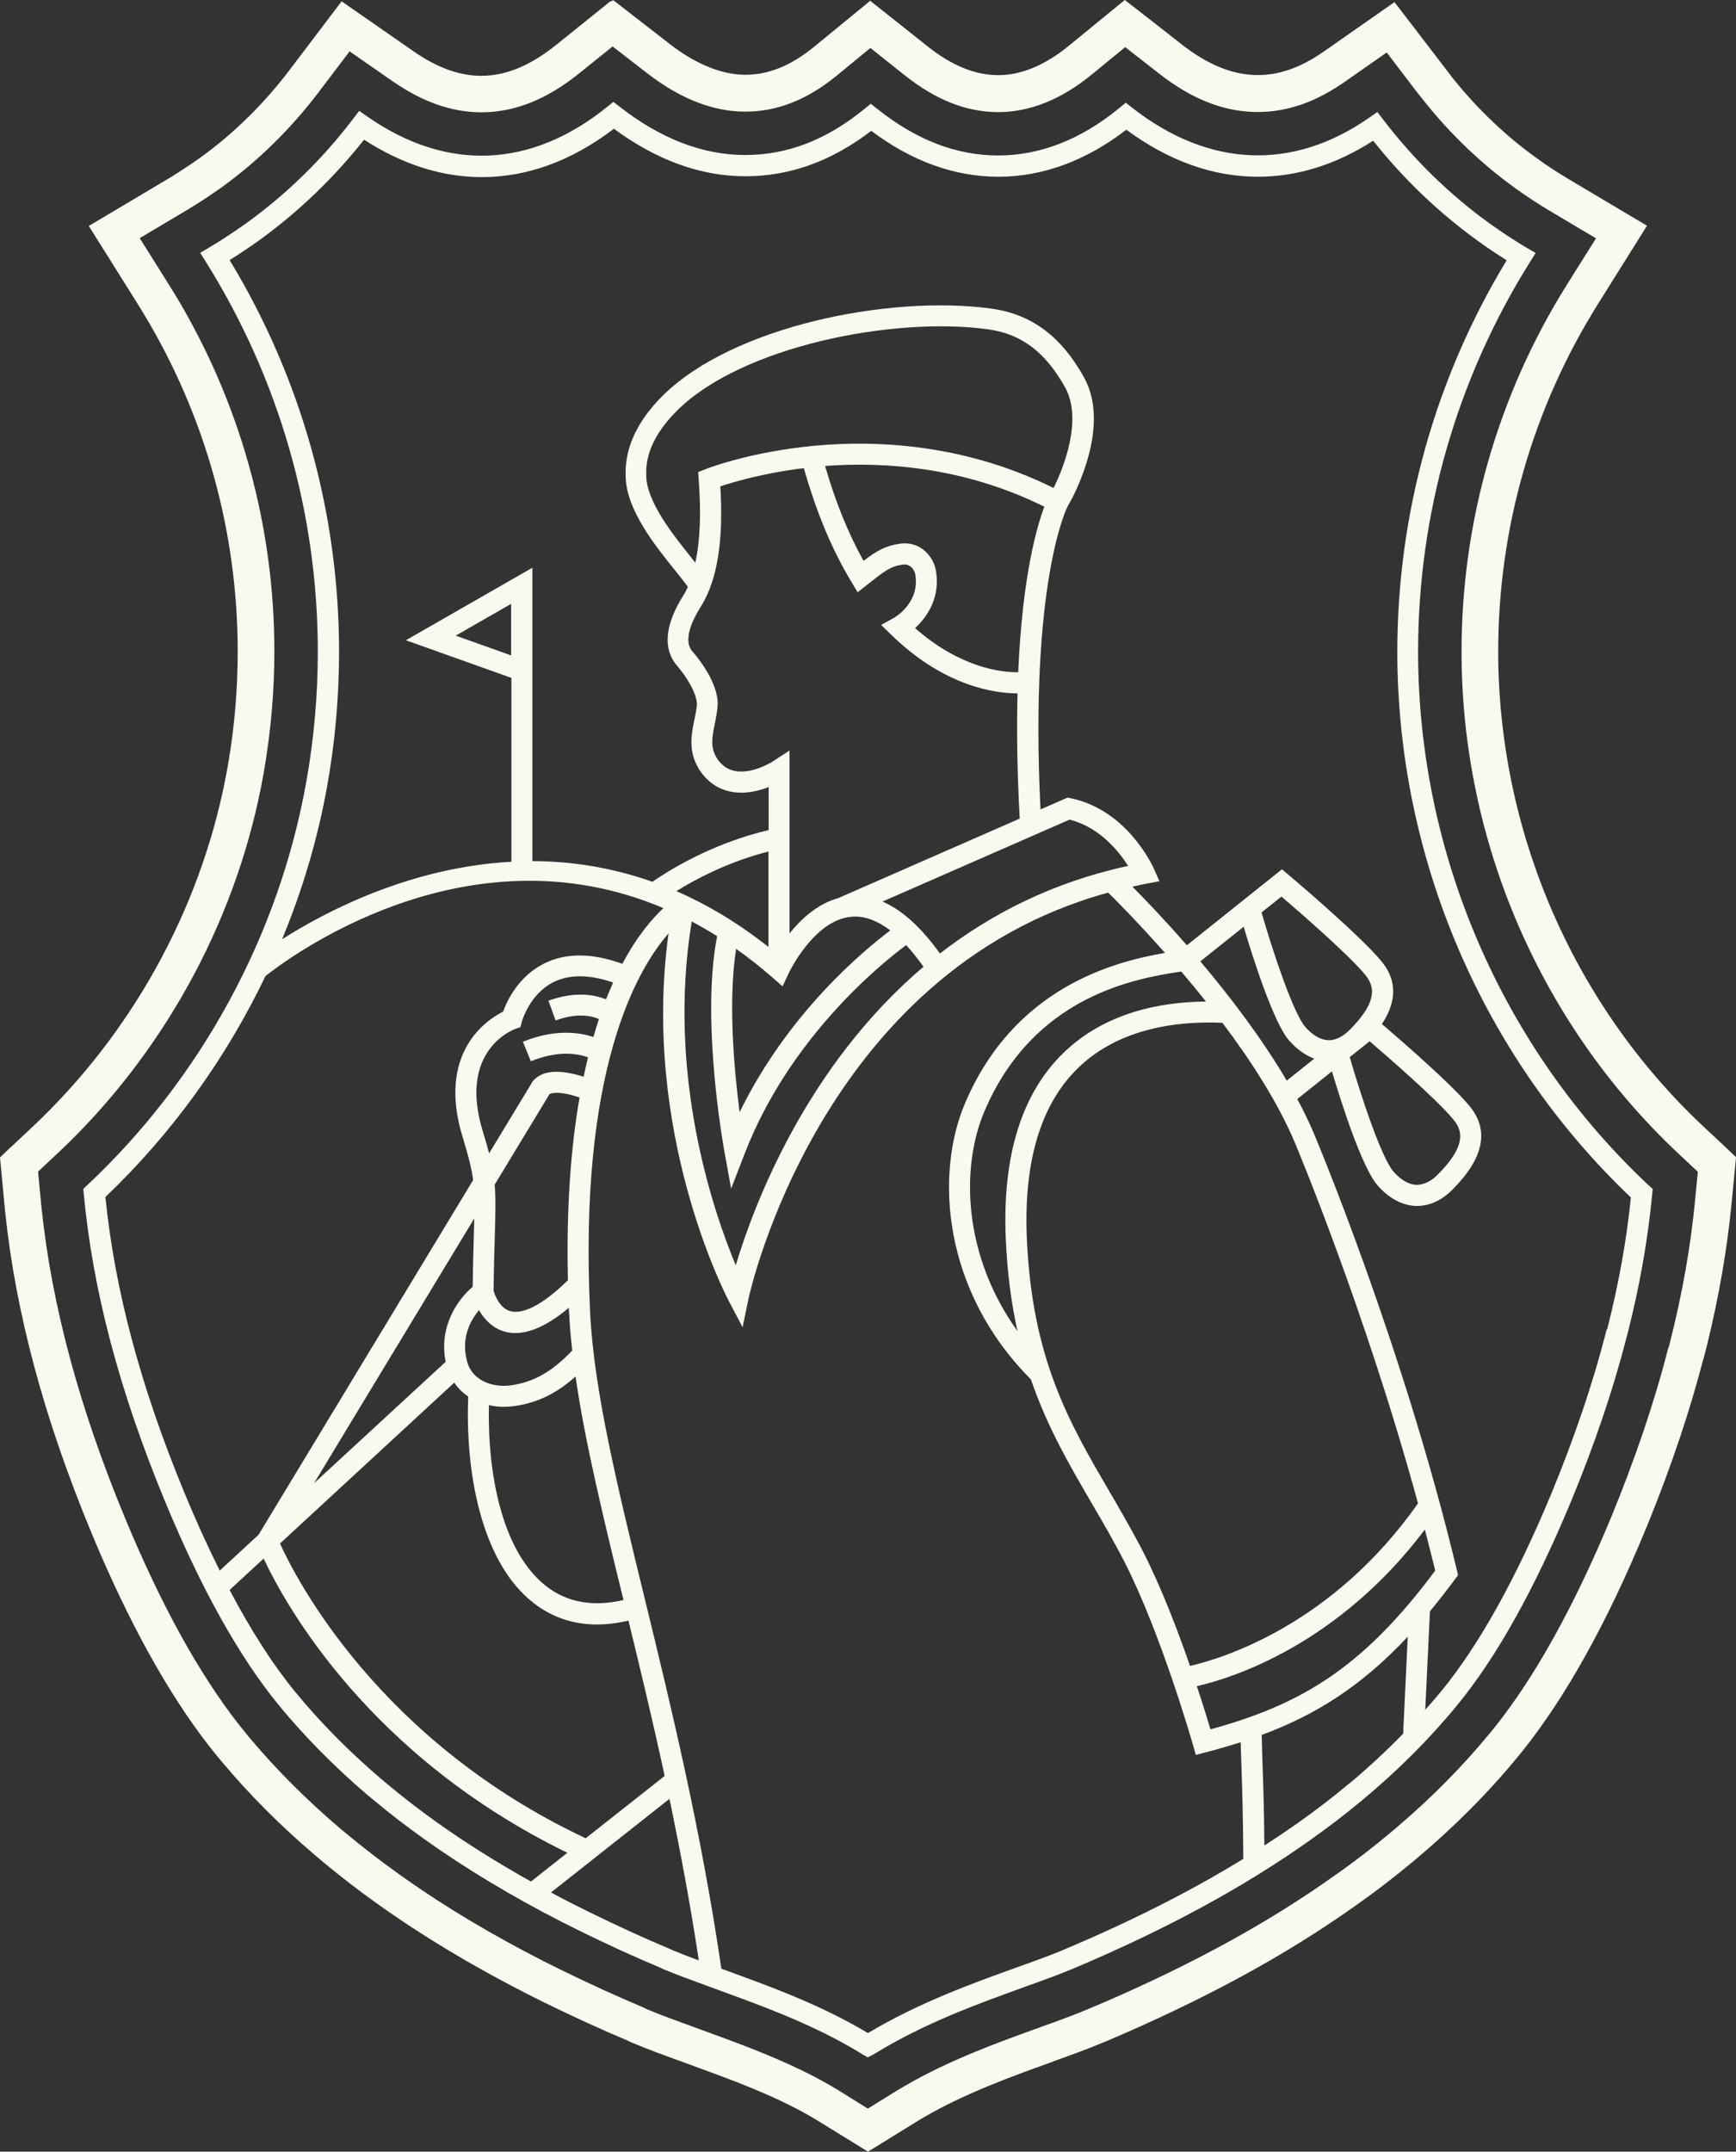
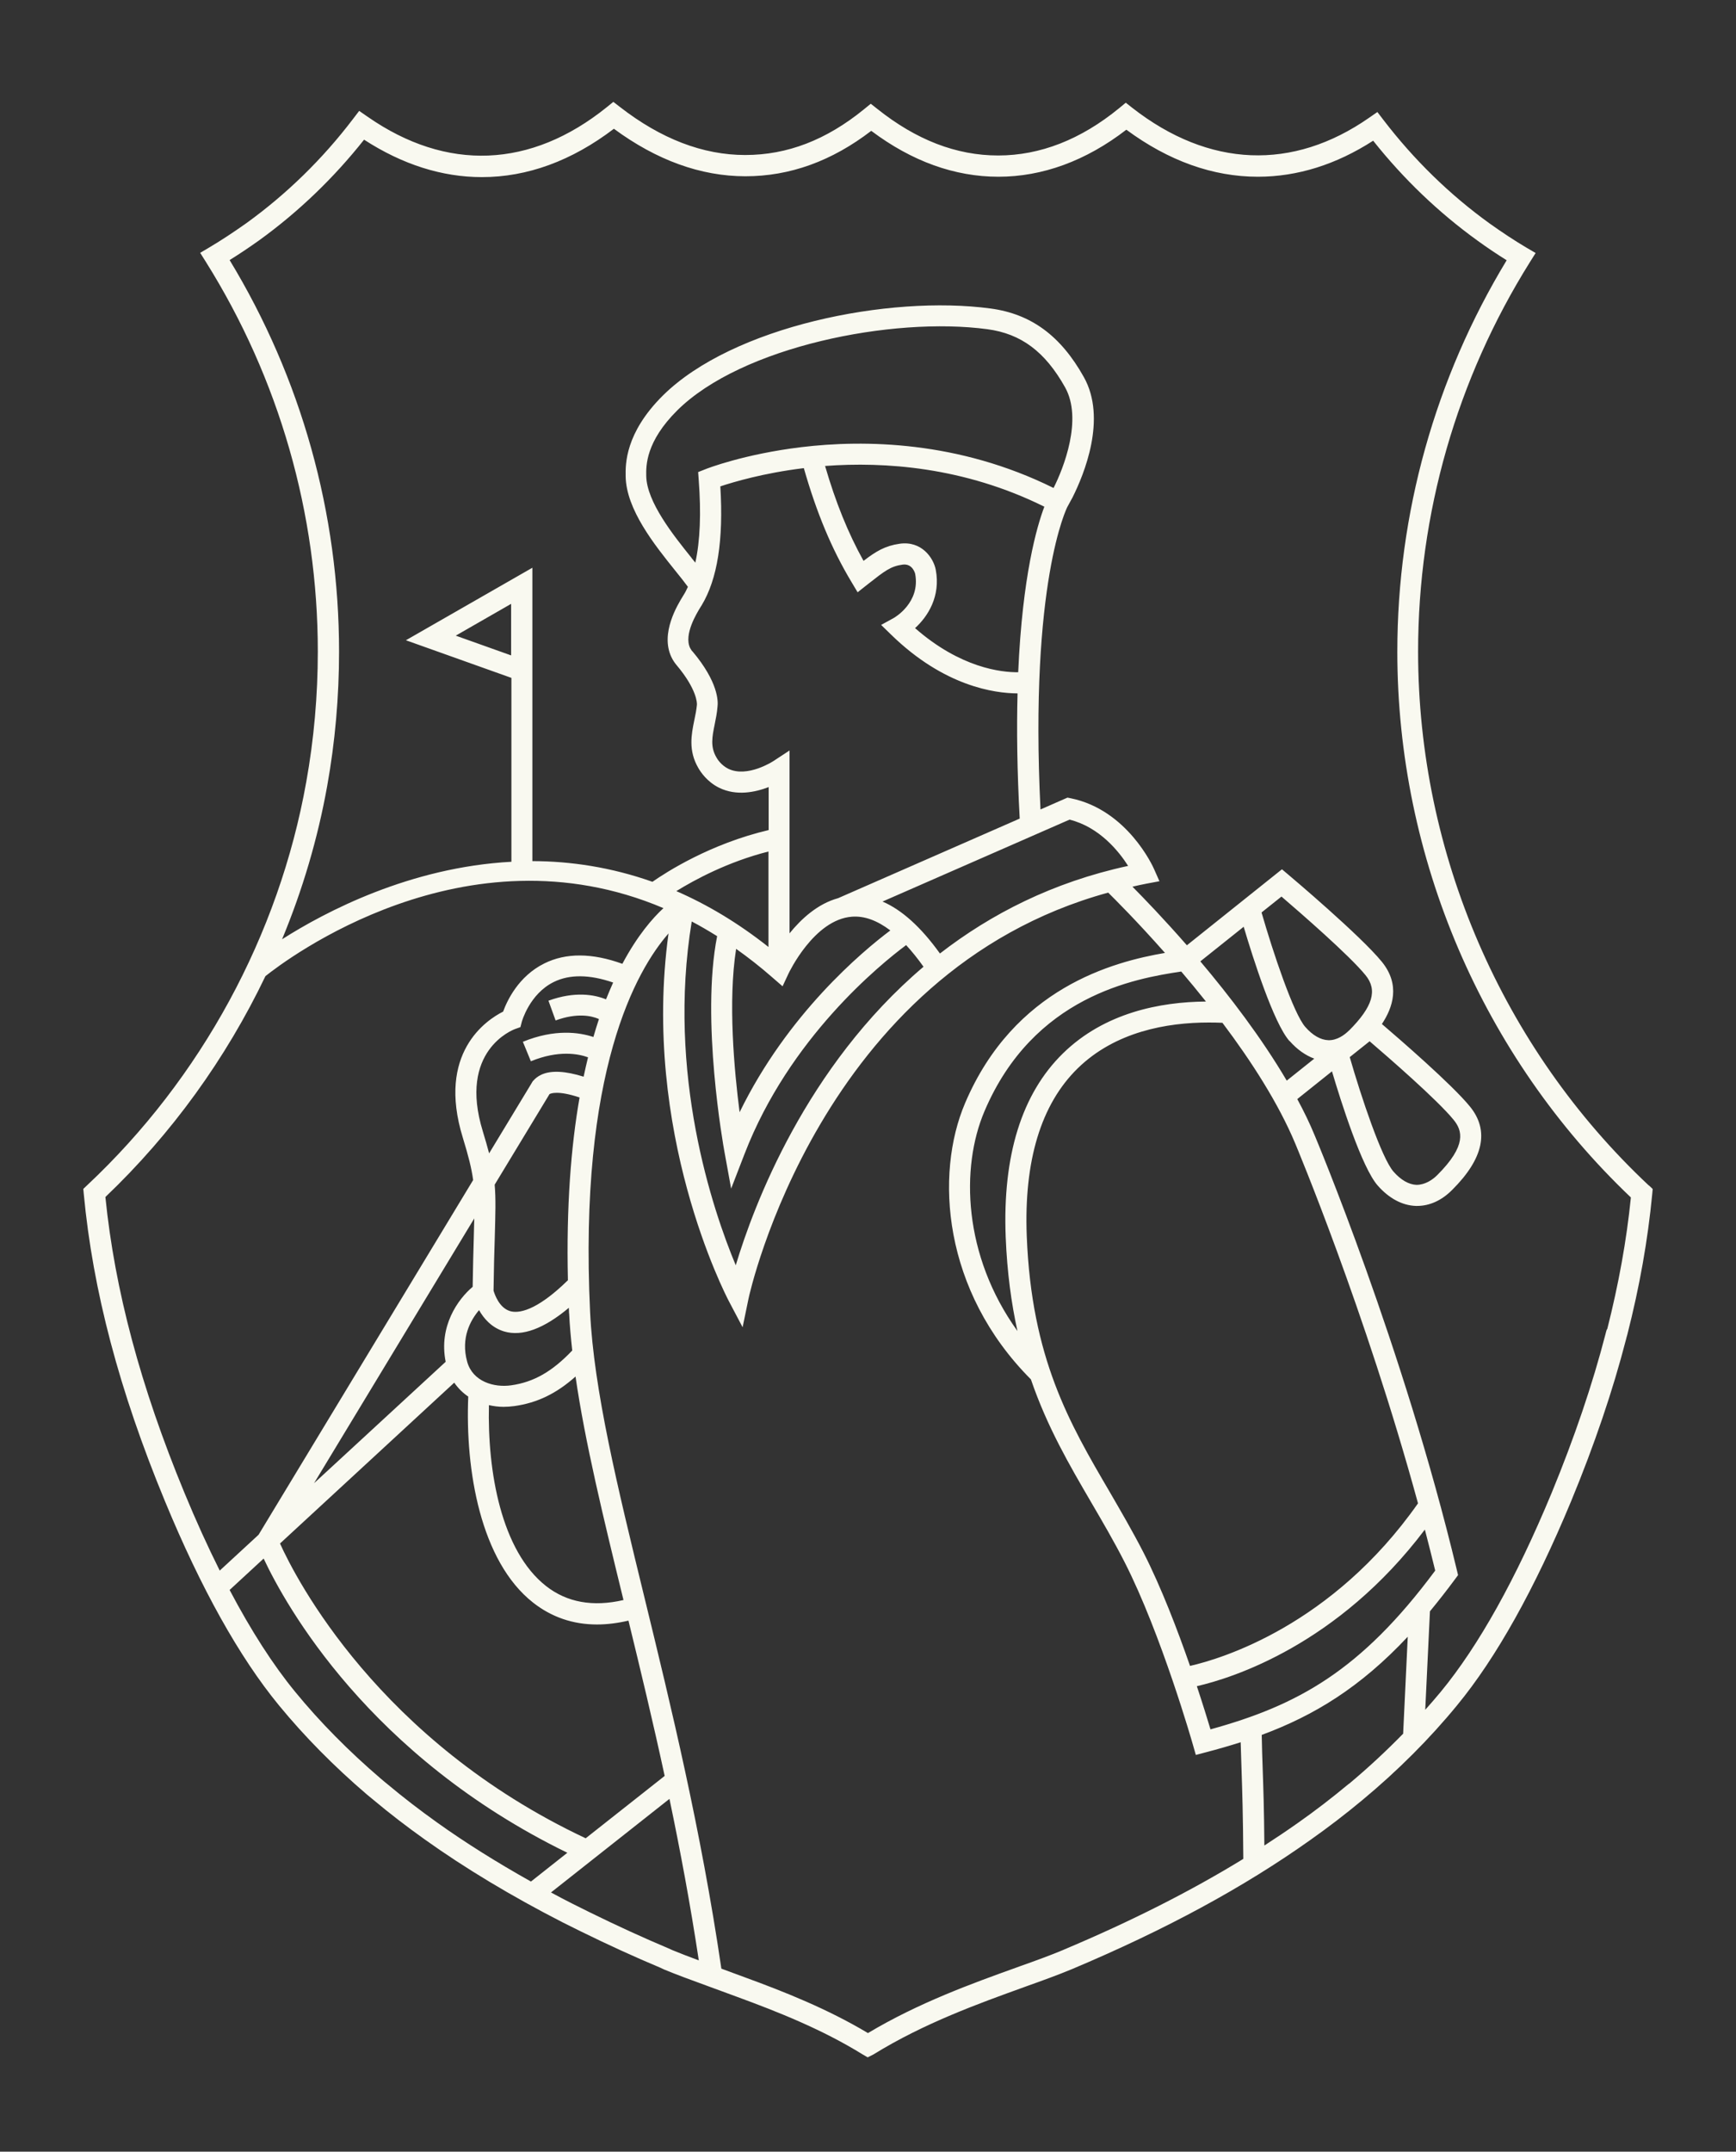
<svg xmlns="http://www.w3.org/2000/svg" data-name="Ebene 2" version="1.1" viewBox="0 0 184.63 228.76">
  <rect x="0" y="0" width="184.63" height="228.76" fill="#333333" stroke="none" />
  <g id="uuid-7fa3fa1f-0d77-4d27-8611-c50e60a7d5ea" data-name="Ebene 1">
    <g fill="#f9f9f0">
-       <path d="m184.46 122.86-1.04-0.99-2.23-2.08c-13.89-13.01-21.85-31.44-21.85-50.55 0-13.08 3.67-25.83 10.59-36.89l4.97-7.93 0.26-0.42-0.43-0.26-8.04-4.78c-0.82-0.49-1.65-1.02-2.48-1.59l-0.81-0.58-0.67-0.49c-3.08-2.31-5.86-5.02-8.3-8.09l-0.51-0.67-3.62-4.72-1.7-2.22-0.29-0.37-0.38 0.26-7.17 5.01c-2.42 1.69-4.7 2.48-6.98 2.48-2.44 0-4.92-0.91-7.56-2.85l-0.53-0.4-3.91-3.06-1.84-1.43-0.31-0.24-0.3 0.24-5.66 4.63c-2.57 2.1-5.09 3.12-7.5 3.12-2.26 0-4.59-0.86-7.05-2.7l-0.5-0.39-5.76-4.57-0.31-0.25-0.3 0.25-5.7 4.67c-2.47 2.01-4.84 2.95-7.28 2.95-2.28 0-4.89-0.95-7.56-2.91l-0.53-0.4-5.72-4.44-0.22-0.17-0.38 0.15-0.05 0.04-5.64 4.54c-2.79 2.24-5.39 3.3-7.97 3.3-2.18 0-4.39-0.74-6.8-2.32l-0.48-0.33-7.2-5-0.38-0.27-0.29 0.37-1.69 2.23-3.6 4.75c-2.73 3.59-5.92 6.72-9.5 9.3l-0.89 0.62c-0.88 0.59-1.69 1.12-2.46 1.58l-8.04 4.78-0.43 0.25 0.27 0.43 4.97 7.92 0.64 1.05c6.52 10.8 9.96 23.16 9.96 35.84 0 3.89-0.32 7.8-0.96 11.62l-0.13 0.76c-2.5 14.03-9.5 27.19-19.75 37.22l-1 0.96-2.22 2.08h-0.01l-1.04 0.99-0.17 0.16 0.02 0.24 0.14 1.42 0.28 3.02 0.1 1.05c1.13 10.79 4.12 21.95 9.13 34.05l0.78 1.86c3.95 9.19 8.2 16.6 12.64 22.01l0.58 0.69c2.89 3.44 6.2 6.76 9.86 9.87l0.81 0.68 0.69 0.57c1.62 1.33 3.36 2.66 5.18 3.95 4.66 3.33 9.98 6.53 15.82 9.51l1.92 0.96c3.06 1.5 6.05 2.86 8.91 4.07l0.05 0.03 0.07 0.04h0.03l0.02 0.02 0.09 0.04 0.19 0.08h0.01c1.52 0.64 3.35 1.32 5.09 1.94l3.02 1.11c4.04 1.48 8.23 3.14 11.81 5.37l4.82 2.97 0.25 0.16 0.26-0.16 4.81-2.97 0.86-0.52c4.36-2.54 9.37-4.35 13.5-5.84h0.01l0.38-0.15c1.75-0.62 3.59-1.3 5.15-1.95h0.01c5.27-2.22 10.11-4.53 14.58-6.95s8.57-4.97 12.37-7.67c2.05-1.44 4.1-3.02 6.07-4.66 4.2-3.51 7.97-7.27 11.19-11.21l0.44-0.54c4.57-5.71 8.94-13.55 12.99-23.33l0.49-1.19c2.39-5.92 4.32-11.68 5.73-17.12v-0.02l0.05-0.11v-0.02h0.01l0.08-0.34 0.27-1.05c1.28-5.22 2.14-10.22 2.62-15.23l0.43-4.47 0.02-0.24zm-7.01 20.4-0.04 0.11v0.02l-0.04 0.14c-1.45 5.64-3.49 11.63-6.03 17.81-3.93 9.46-8.11 16.98-12.43 22.37l-0.42 0.51c-2.88 3.51-6.21 6.89-9.94 10.06l-0.75 0.63c-1.65 1.38-3.36 2.71-5.09 3.95l-0.74 0.52c-6.87 4.9-14.85 9.29-24.29 13.39l-1.91 0.81c-1.12 0.47-2.4 0.96-3.69 1.43l-1.29 0.46-0.38 0.14c-4.24 1.53-9.48 3.42-14.16 6.15l-0.93 0.55-3.02 1.87-3.01-1.87c-3.41-2.11-7.24-3.72-10.94-5.12l-1.58-0.59-3.03-1.11c-1.69-0.61-3.47-1.26-4.9-1.86l-0.2-0.09-0.14-0.07-0.02-0.02-0.05-0.02c-2.79-1.17-5.74-2.52-8.74-3.99l-1.89-0.94c-5.35-2.73-10.19-5.61-14.47-8.61l-0.85-0.6-0.74-0.54c-1.24-0.89-2.43-1.81-3.57-2.72l-1.34-1.09-0.78-0.65c-3.48-2.97-6.64-6.13-9.4-9.41l-0.54-0.65c-4.21-5.13-8.27-12.21-12.08-21.1l-0.76-1.8c-4.87-11.77-7.77-22.57-8.86-32.97l-0.1-1.01-0.26-2.79 2.05-1.92 1.06-1.01c10.83-10.59 18.22-24.5 20.86-39.32l0.14-0.81c0.67-4.04 1.02-8.15 1.02-12.26 0-13.38-3.64-26.44-10.52-37.85l-0.68-1.1-3.12-4.97 5.04-3 0.85-0.52c0.87-0.54 1.79-1.16 2.79-1.86 3.88-2.8 7.36-6.21 10.32-10.1l3.32-4.38 4.52 3.14c3.21 2.23 6.32 3.34 9.5 3.34 3.56 0 6.98-1.38 10.42-4.16l3.53-2.84 3.61 2.79 0.66 0.5c3.28 2.4 6.59 3.64 9.83 3.64 1.73 0 3.38-0.32 4.99-0.96 1.61-0.63 3.18-1.59 4.76-2.88l3.57-2.93 3.62 2.88c3.3 2.63 6.57 3.94 9.97 3.94s6.74-1.36 9.97-4.01l3.54-2.9 3.61 2.82 0.66 0.5c3.26 2.39 6.49 3.58 9.83 3.58 1.57 0 3.12-0.27 4.65-0.8s3.04-1.33 4.57-2.39l4.49-3.14 3.33 4.36 0.57 0.71c2.83 3.57 6.1 6.71 9.73 9.33 1.18 0.85 2.39 1.65 3.58 2.36l5.05 3-3.12 4.97c-7.31 11.68-11.18 25.16-11.18 38.96 0 10.09 2.1 20 6.04 29.11 3.94 9.1 9.7 17.4 17.04 24.28l2.05 1.92-0.27 2.8c-0.48 5.13-1.39 10.26-2.78 15.69l-0.05 0.19z" />
      <path d="m175.36 126.04c-15.59-14.61-24.54-35.3-24.54-56.76 0-14.67 4.11-28.99 11.89-41.41l0.61-0.97-0.99-0.58c-1.25-0.74-2.57-1.61-3.93-2.58-4.21-3.04-8-6.73-11.26-10.98l-0.65-0.85-0.88 0.61c-8.11 5.65-17.02 5.32-25.18-1.05l-0.7-0.55-0.69 0.57c-4.09 3.35-8.42 5.04-12.88 5.04s-8.72-1.66-12.84-4.94l-0.71-0.56-0.7 0.57c-4.02 3.28-8.17 4.88-12.66 4.88s-8.96-1.72-13.32-5.11l-0.7-0.54-0.69 0.56c-8.08 6.51-17.03 6.88-25.46 1.01l-0.88-0.61-0.65 0.85c-3.23 4.25-7.05 7.98-11.34 11.08-1.4 0.99-2.69 1.84-3.94 2.58l-0.98 0.58 0.61 0.97c7.78 12.42 11.9 26.74 11.9 41.41 0 4.66-0.41 9.33-1.23 13.88-2.9 16.27-11.17 31.5-23.31 42.88l-0.4 0.38 0.05 0.54c0.96 10.25 3.78 20.93 8.62 32.63 3.84 9.3 7.93 16.62 12.14 21.74 2.71 3.3 5.87 6.5 9.38 9.5 0.14 0.12 0.73 0.6 0.73 0.6 1.66 1.39 3.48 2.79 5.39 4.15 4.3 3.07 9.24 6.04 14.69 8.83l1.87 0.93c2.95 1.45 5.82 2.76 8.52 3.89l0.38 0.18c1.25 0.52 2.79 1.09 4.72 1.79l3.02 1.11c4.42 1.62 9.09 3.48 13.36 6.12l0.55 0.32 0.56-0.28 0.09-0.05c5.34-3.3 11.21-5.41 15.92-7.11l0.41-0.15c1.55-0.55 3.34-1.2 4.75-1.79 9.95-4.19 18.24-8.68 25.35-13.73 1.87-1.32 3.73-2.74 5.53-4.24 3.77-3.13 7.16-6.52 10.07-10.07 4.18-5.07 8.26-12.38 12.14-21.72 2.47-5.97 4.43-11.75 5.84-17.21 0.03-0.13 0.06-0.25 0.12-0.44 1.33-5.2 2.19-10.1 2.66-14.98l0.05-0.55-0.4-0.38zm-164.16 1.23c7.07-6.73 12.84-14.74 17.03-23.49 2.14-1.71 21.19-16.2 42.33-7.23-1.15 1.06-2.76 2.9-4.37 5.92-3.2-1.16-5.99-1.19-8.3-0.04-2.77 1.37-3.97 3.99-4.38 5.12-1.77 0.89-7.07 4.38-4.29 13.4 0.6 1.96 0.93 3.24 1.1 4.51l-22.82 37.71-4.13 3.81c-1.27-2.54-2.52-5.28-3.75-8.26-4.67-11.29-7.42-21.59-8.41-31.45zm43.16-57.59-5.89-2.1 5.89-3.38v5.47zm19.25-0.45s-0.13-0.17-0.22-0.35c-0.67-1.43 0.69-3.65 1.14-4.38l0.09-0.14c1.68-2.78 2.34-6.93 1.99-12.65 1.39-0.46 4.6-1.42 8.88-1.94 1.35 4.73 2.96 8.6 5.07 12.11l0.65 1.09 1.14-0.9c1.73-1.36 2.38-1.87 3.64-2.04 1.08-0.15 1.34 0.97 1.34 0.97 0.58 3.06-2.18 4.65-2.29 4.71l-1.33 0.73 1.09 1.06c5.63 5.48 10.99 6.21 13.42 6.22-0.1 3.8-0.05 8.21 0.23 13.31l-19.31 8.46c-2.19 0.6-3.93 2.21-5.17 3.74v-19.44l-1.74 1.14c-0.03 0.02-2.76 1.79-4.78 0.8-0.74-0.37-1.15-1-1.26-1.21-0.66-1.13-0.45-2.18-0.18-3.51 0.12-0.6 0.25-1.22 0.3-1.89 0.07-0.54 0.1-2.6-2.69-5.9zm-0.07-9.93c-1.9-2.36-4.77-5.94-4.81-8.71-0.02-1.09-0.05-3.63 3.3-6.96 6.84-6.78 22.87-9.99 32.98-8.63 3.59 0.48 6.14 2.39 8.26 6.17 1.91 3.4-0.17 8.64-1.22 10.71-10.11-5.01-20.12-5.15-26.83-4.34-6.1 0.74-10.05 2.28-10.21 2.35l-0.76 0.3 0.06 0.82c0.27 3.55 0.15 6.5-0.36 8.81-0.14-0.17-0.27-0.34-0.42-0.52zm26.43 42.08c-2-2.79-4.04-4.64-6.11-5.53l19.89-8.71c3.17 0.79 5.24 3.36 6.23 4.92-8.02 1.73-14.61 5.13-20.01 9.31zm-26.4-3.41c0.9 0.47 1.8 1 2.7 1.56-1.75 8.85 0.67 22.35 0.78 22.94l0.71 3.9 1.43-3.7c4.76-12.32 14.43-20.14 17.18-22.19 0.61 0.66 1.23 1.43 1.85 2.3-12.53 10.63-18.07 25.41-19.97 31.74-2.45-5.87-7.35-20.33-4.68-36.56zm8.54 5.92 1.12 0.97 0.63-1.35c0.03-0.06 2.71-5.75 6.75-6.05 1.32-0.1 2.68 0.4 4.08 1.46-3 2.25-10.93 8.88-16.03 19.33-0.57-4.41-1.25-11.79-0.37-17.37 1.27 0.9 2.54 1.89 3.81 3zm26.18-32.42c-1.81 0.02-6.14-0.46-10.97-4.69 1.35-1.23 2.74-3.37 2.2-6.21-0.24-1.25-1.5-3.1-3.85-2.76-1.54 0.22-2.5 0.8-3.83 1.82-1.64-2.95-2.96-6.21-4.09-10.09 6.28-0.47 14.77 0.09 23.32 4.33-0.78 2.06-2.33 7.32-2.78 17.6zm-26.56 29.21c-3.27-2.59-6.56-4.53-9.8-5.94 1.96-1.21 5.49-3.12 9.8-4.21zm-19.44 94.76c-22.01-10.35-30.84-27.64-32.51-31.34l18.53-17.1c0.4 0.58 0.9 1.08 1.49 1.48-0.33 7.82 1.3 17.5 6.89 21.9 1.97 1.55 4.25 2.33 6.8 2.33 1.07 0 2.19-0.14 3.35-0.41 1.27 5.2 2.59 10.69 3.85 16.51zm-3.84-79.12c0.12-0.07 0.89-0.41 3.19 0.36-0.91 5.19-1.42 11.58-1.24 19.43-3.45 3.38-5.32 3.52-6.13 3.29-1.18-0.34-1.66-1.79-1.78-2.18 0.03-2.32 0.08-4.14 0.13-5.63 0.07-2.56 0.12-4.16-0.01-5.64l5.84-9.64zm2.08 23.3c0.06 1.28 0.18 2.61 0.33 3.96-2.13 2.24-4.09 3.36-6.48 3.7-1.85 0.27-4.1-0.4-4.69-2.49-0.71-2.55 0.35-4.43 1.26-5.5 0.5 0.89 1.34 1.87 2.68 2.27 1.91 0.56 4.22-0.3 6.87-2.52 0 0.2 0.01 0.38 0.02 0.58zm-10.14-8.08c-0.04 1.41-0.09 3.13-0.12 5.27-1.57 1.32-3.63 4.2-2.87 7.97l-14 12.91 17.04-28.15c-0.01 0.59-0.03 1.24-0.05 1.98zm7.68 37.08c-4.75-3.73-6.24-12.13-6.07-19.23 0.5 0.11 1.01 0.18 1.55 0.18 0.38 0 0.76-0.03 1.15-0.08 2.43-0.34 4.46-1.32 6.51-3.14 1.01 6.97 2.94 14.92 5.1 23.76-3.24 0.75-6.01 0.26-8.24-1.49zm6.39-62.37c-1.23-0.5-3.29-0.89-6.13 0.14l0.76 2.1c2.31-0.84 3.83-0.49 4.61-0.15-0.2 0.61-0.4 1.25-0.59 1.91-1.48-0.49-4.08-0.89-7.5 0.51l0.85 2.07c2.96-1.21 5.06-0.79 6.08-0.42-0.16 0.66-0.32 1.35-0.47 2.06-1.92-0.6-3.42-0.69-4.46-0.23-0.44 0.2-0.72 0.45-0.9 0.67h-0.02l-0.13 0.21c-0.02 0.03-0.03 0.05-0.04 0.07l-4.5 7.43c-0.18-0.69-0.4-1.45-0.67-2.34-2.64-8.57 3.19-10.79 3.44-10.88l0.56-0.2 0.15-0.58s0.81-2.95 3.4-4.22c1.69-0.83 3.81-0.8 6.31 0.06-0.25 0.56-0.5 1.15-0.75 1.77zm-23.25 83.44s-0.57-0.46-0.7-0.58c-3.41-2.92-6.48-6.02-9.1-9.22-2.37-2.88-4.71-6.53-6.99-10.85l3.62-3.34c2.34 4.98 11.21 21 32.3 31.28l-3.87 3.06c-3.62-2.03-6.98-4.13-10-6.29-1.86-1.33-3.63-2.69-5.26-4.06zm29.9 17.46c-2.66-1.12-5.48-2.41-8.39-3.84l-1.85-0.92c-0.77-0.39-1.53-0.79-2.27-1.19l12.6-9.95c1.14 5.45 2.21 11.16 3.12 17.17-1.07-0.4-2-0.75-2.79-1.08zm42.02 0.14c-1.37 0.58-3.11 1.21-4.64 1.75l-0.41 0.15c-4.65 1.67-10.39 3.74-15.77 6.96-4.28-2.56-8.85-4.38-13.18-5.96l-2.41-0.89c-2.18-14.83-5.36-27.91-8.18-39.46-2.89-11.84-5.38-22.06-5.78-30.33-1.23-25.68 4.93-36.37 8.34-40.27-2.89 21.09 6.03 38.36 6.43 39.12l1.45 2.75 0.63-3.05c0.07-0.36 7.57-34.76 38.25-43.16 0.67 0.66 3.07 3.05 6.04 6.41-5.51 0.95-16.04 3.71-21.26 15.97-3.23 7.57-2.39 19.96 7 29.37 1.74 5.08 4.1 9.11 6.41 13.07 1.19 2.04 2.43 4.15 3.56 6.37 3.91 7.67 7.24 19.32 7.27 19.44l0.3 1.05 1.06-0.28c1.27-0.33 2.51-0.69 3.71-1.07 0.03 1.02 0.06 1.93 0.09 2.87 0.08 2.35 0.16 4.78 0.19 9.53-5.61 3.44-11.92 6.63-19.11 9.66zm32.53-96.59c1.91 1.64 7.22 6.24 8.94 8.36 0.92 1.13 1.43 2.71-1.74 5.87-0.49 0.49-1.28 1.04-2.21 1.04-0.81-0.03-1.66-0.51-2.44-1.4-1.26-1.42-3.44-7.94-4.66-12.18l2.12-1.69zm-2.18-1.15c-0.49 0.49-1.29 1.07-2.21 1.04-0.81-0.03-1.66-0.51-2.44-1.4-1.26-1.42-3.44-7.94-4.66-12.18l2.12-1.69c1.91 1.64 7.22 6.24 8.94 8.36 1.3 1.59 0.77 3.35-1.74 5.87zm-6.33 1.12c0.8 0.91 1.7 1.54 2.63 1.88l-2.93 2.34c-2.69-4.57-6.09-9.01-9.19-12.68l4.61-3.68c0.97 3.27 3.18 10.24 4.87 12.15zm15.49 56.31c-7.92 10.67-14.63 14.32-23.9 16.88-0.3-1-0.8-2.63-1.45-4.59 3.79-0.87 14.99-4.39 24.25-16.65 0.38 1.44 0.74 2.9 1.1 4.36zm-26.07 10.15c-1.32-3.8-3.05-8.33-4.95-12.06-1.17-2.28-2.42-4.42-3.62-6.49-4.26-7.28-8.29-14.16-8.8-27.15-0.31-8.02 1.51-14.02 5.41-17.84 4-3.91 9.49-4.88 13.95-4.88 0.5 0 0.98 0.01 1.45 0.03 3.06 4.06 5.96 8.56 7.75 12.85 0.08 0.2 7.43 17.67 13.05 38.24-9.13 13-20.93 16.53-24.23 17.28zm1.68-70.65c-4.85 0.04-10.78 1.18-15.21 5.52-4.37 4.28-6.42 10.84-6.08 19.52 0.15 3.76 0.6 7.04 1.25 9.99-5.78-8.03-6.06-17.37-3.51-23.36 5.22-12.27 16.01-14.12 20.93-14.86 0.86 1.01 1.74 2.07 2.62 3.18zm15.19 83.18c-1.75 1.46-3.56 2.85-5.38 4.13-1.16 0.82-2.37 1.63-3.59 2.42-0.03-3.91-0.11-6.17-0.18-8.2-0.04-1.14-0.08-2.25-0.1-3.56 5.57-2.06 10.49-5.06 15.53-10.44l-0.49 10.31c-1.8 1.84-3.72 3.63-5.77 5.34zm27.46-48.35c-0.06 0.18-0.11 0.35-0.15 0.53-1.38 5.34-3.31 11.02-5.73 16.89-3.79 9.13-7.76 16.25-11.8 21.15-0.53 0.64-1.08 1.27-1.64 1.9l0.5-10.47c0.88-1.07 1.77-2.2 2.68-3.43l0.31-0.42-0.12-0.5c-5.72-23.89-15.03-46.02-15.12-46.23-0.53-1.29-1.16-2.59-1.86-3.88l3.69-2.95c0.97 3.27 3.18 10.24 4.87 12.15 1.2 1.36 2.6 2.11 4.05 2.16h0.14c1.32 0 2.61-0.58 3.72-1.7 3.34-3.32 3.98-6.3 1.9-8.86-1.91-2.35-7.56-7.23-9.37-8.78 1.17-1.76 1.98-4.17 0-6.61-2.24-2.76-9.62-8.99-9.93-9.25l-0.7-0.59-10.11 8.08c-2.42-2.77-4.53-4.96-5.79-6.23 0.49-0.11 0.98-0.23 1.48-0.32l1.39-0.26-0.57-1.29c-0.11-0.26-2.84-6.3-8.86-7.53l-0.35-0.07-2.87 1.26c-1.19-24.15 2.82-32.1 2.86-32.17l0.11-0.2c0.07-0.13 0.16-0.29 0.27-0.5l0.16-0.29c1.23-2.45 3.69-8.39 1.21-12.81-2.46-4.4-5.61-6.71-9.91-7.29-10.85-1.46-27.44 1.91-34.86 9.25-4.03 4-3.98 7.33-3.96 8.58 0.05 3.54 3.09 7.32 5.3 10.07 0.52 0.64 0.98 1.22 1.32 1.69-0.13 0.28-0.26 0.56-0.42 0.81l-0.08 0.13c-0.61 0.99-2.45 3.99-1.26 6.52 0.18 0.38 0.39 0.66 0.53 0.83 2.25 2.66 2.18 4.13 2.19 4.14v0.11c-0.05 0.54-0.16 1.08-0.28 1.65-0.31 1.51-0.65 3.22 0.43 5.07 0.24 0.42 0.93 1.47 2.21 2.1 1.85 0.91 3.87 0.47 5.27-0.07v4.57c-6.22 1.46-10.9 4.48-12.36 5.5-4.39-1.55-8.69-2.19-12.77-2.2v-31.19l-13.45 7.71 11.22 4v19.55c-10.79 0.58-19.77 5.3-24.39 8.24 2.18-5.25 3.8-10.72 4.8-16.31 0.84-4.68 1.26-9.48 1.26-14.27 0-14.71-4.02-29.08-11.64-41.63 1-0.62 2.03-1.31 3.13-2.09 4.19-3.03 7.94-6.63 11.17-10.71 4.08 2.64 8.29 3.98 12.53 3.98 4.84 0 9.56-1.73 14.04-5.14 4.55 3.35 9.25 5.05 13.99 5.05s9.2-1.62 13.38-4.83c4.32 3.24 8.86 4.88 13.53 4.88s9.3-1.68 13.6-5c4.5 3.32 9.2 5 13.99 5 4.2 0 8.32-1.29 12.26-3.83 3.24 4.08 6.97 7.64 11.08 10.61 1.06 0.77 2.11 1.47 3.12 2.1-7.61 12.55-11.63 26.92-11.63 41.63 0 21.89 9.05 43 24.84 58.01-0.46 4.58-1.3 9.2-2.52 14.02z" />
    </g>
  </g>
</svg>